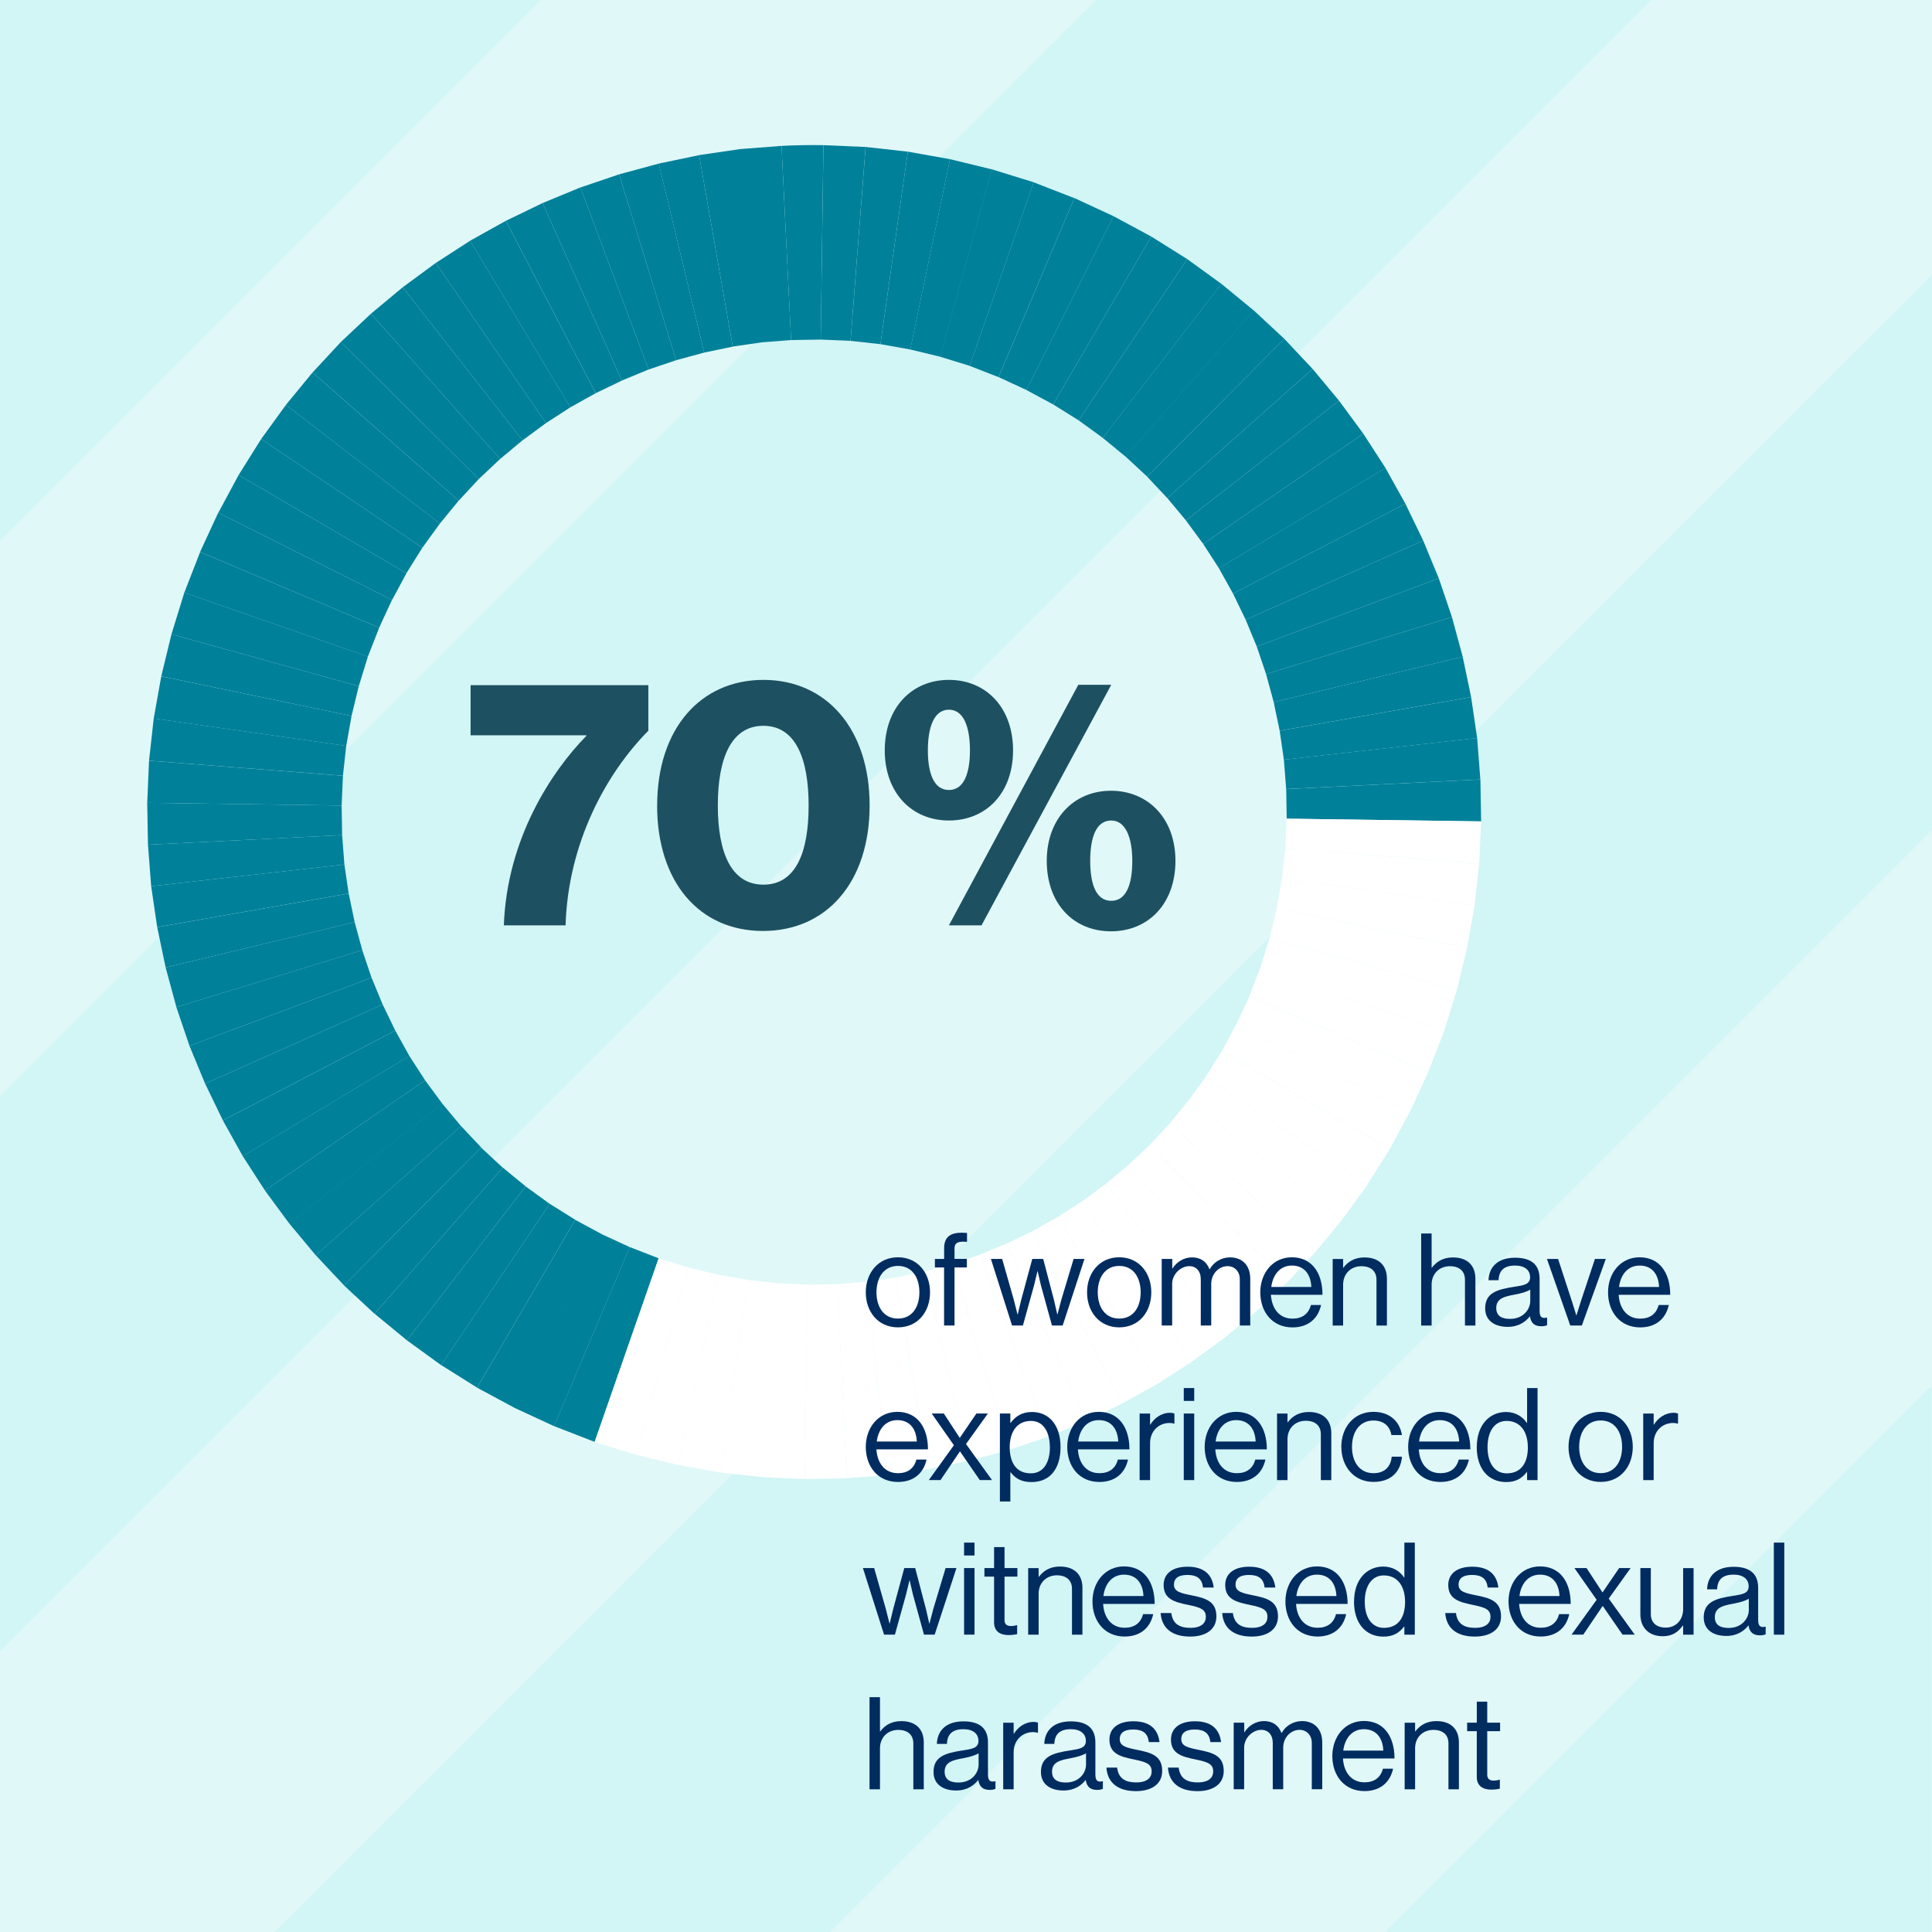
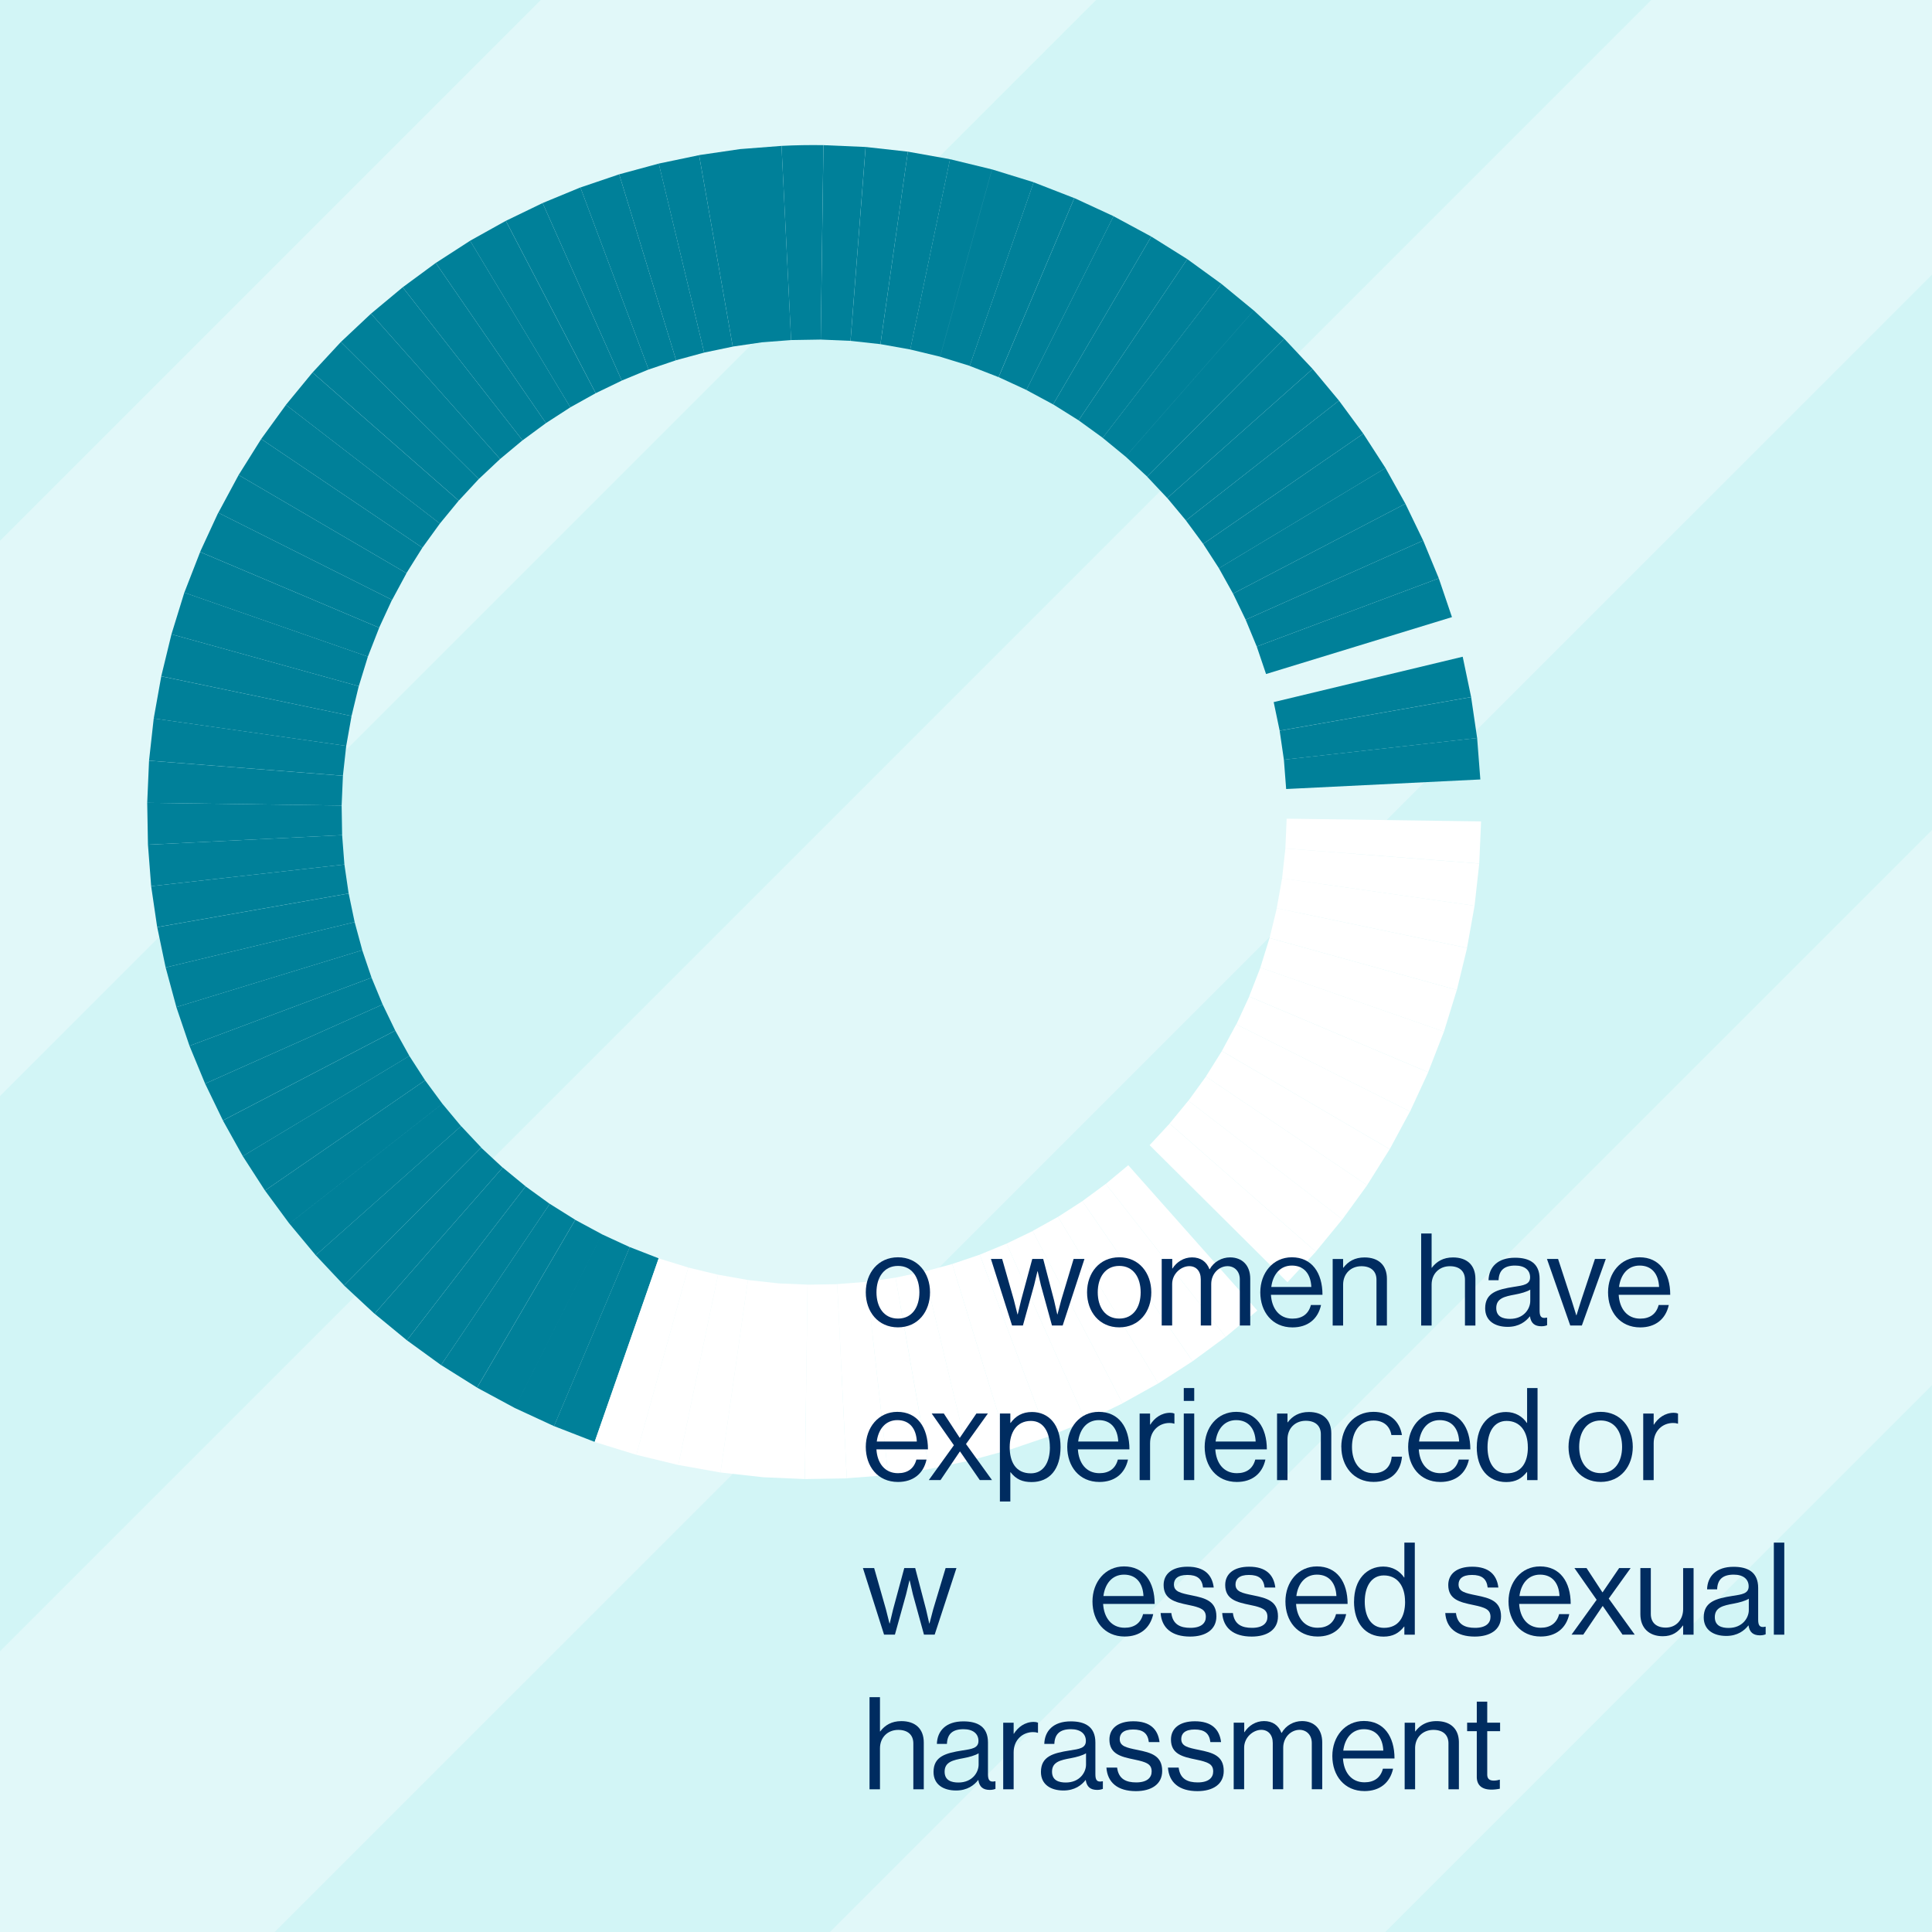
<svg xmlns="http://www.w3.org/2000/svg" xmlns:xlink="http://www.w3.org/1999/xlink" viewBox="0 0 392.12 392.12">
  <style>.A{isolation:isolate}</style>
  <g class="A">
    <path d="M0 0h392.12v392.12H0z" fill="#e1f8f9" />
    <path d="M392.11 392.12V281.15L281.15 392.12h110.96zm-223.66 0l223.67-223.66V55.75L55.74 392.12h112.71zM0 0v109.76L109.76 0H0zm0 335.16L335.16 0h-112.7L0 222.45v112.71z" fill="#d2f5f6" />
    <g fill="#fff">
      <path d="M175.88 260.17l4.4 39.22 8.31-1.22-6.83-38.86-5.89.86m-11.96.56l-.55 39.46 8.5-.14-1.94-39.41-6.01.1" />
      <path d="M169.92 260.62l1.94 39.41 8.42-.65-4.4-39.22-5.96.46" />
    </g>
    <path d="M127.81 253.11l-15.37 36.33 8.25 3.21 12.99-37.26-5.86-2.28" fill="#008099" />
    <g fill="#fff">
      <path d="M193.27 256.54l11.55 37.73 7.87-2.67-13.84-36.95-5.58 1.89" />
      <path d="M187.57 258.09l9.21 38.36 8.04-2.18-11.55-37.73-5.7 1.55m-53.89-2.69l-12.99 37.26 8.46 2.61 10.54-38.02-6.01-1.85m12.06 3.31l-8.07 38.62 8.56 1.53 5.57-39.07-6.06-1.08" />
      <path d="M139.69 257.25l-10.54 38.02 8.52 2.07 8.07-38.62-6.05-1.46m12.11 2.53l-5.57 39.07 8.57.95 3.06-39.35-6.07-.67m47.06-5.14l13.84 36.95 7.67-3.17-16.07-36.03-5.44 2.25m-40.99 5.82l-3.06 39.35 8.55.37.55-39.46-6.05-.26m23.92-1.17l6.83 38.86 8.19-1.71-9.21-38.36-5.8 1.21m55.6-31.27l29.67 26.01 5.4-6.57-31.25-24.09-3.82 4.65" />
      <path d="M241.2 223.39l31.25 24.09 5.03-6.93-32.72-22.06-3.55 4.9" />
      <path d="M244.75 218.49l32.72 22.06 4.58-7.31-34.06-19.92-3.24 5.17m-40.46 33.92l16.07 36.03 7.47-3.61-18.24-34.98-5.3 2.56" />
      <path d="M248 213.32l34.06 19.92 4.12-7.66-35.27-17.69-2.92 5.42m-14.67 19.11l27.99 27.82 5.75-6.19-29.67-26.01-4.06 4.38m-18.6 14.56l20.34 33.81 6.98-4.51-22.37-32.5-4.95 3.2" />
      <path d="M209.58 249.84l18.24 34.98 7.25-4.04-20.34-33.81-5.14 2.86m10.09-6.05l22.37 32.5 6.71-4.94-24.33-31.06-4.75 3.5" />
      <path d="M224.43 240.28l24.33 31.06 6.43-5.35-26.2-29.5-4.55 3.79" />
-       <path d="M228.98 236.49l26.2 29.5 6.12-5.75-27.99-27.82-4.33 4.07" />
    </g>
    <g fill="#008099">
      <path d="M69.44 169.5l-39.41 1.94.65 8.42 39.22-4.4-.46-5.96" />
      <path d="M69.9 175.46l-39.22 4.4 1.22 8.31 38.86-6.83-.86-5.89m-.56-11.96l-39.46-.55.15 8.5 39.41-1.94-.1-6.01" />
    </g>
    <path d="M250.92 207.9l35.27 17.69 3.68-7.96-36.33-15.37-2.61 5.65" fill="#fff" />
    <g fill="#008099">
      <path d="M70.77 181.35l-38.86 6.83 1.71 8.18 38.36-9.21-1.21-5.8m4.64 17.08l-36.95 13.84 3.17 7.67 36.03-16.07-2.25-5.44" />
      <path d="M73.52 192.85L35.79 204.4l2.67 7.87 36.95-13.84-1.89-5.58" />
      <path d="M71.98 187.15l-38.36 9.21 2.18 8.04 37.73-11.55-1.55-5.7m2.69-53.89l-37.26-12.99-2.61 8.46 38.02 10.54 1.85-6.01" />
      <path d="M74.67 133.26l2.29-5.86-36.34-15.37-3.21 8.25 37.26 12.99zm-1.85 6.01L34.8 128.73l-2.07 8.52 38.62 8.07 1.46-6.05" />
      <path d="M71.35 145.32l-38.62-8.06-1.53 8.56 39.07 5.57 1.08-6.06m-1.75 12.12l-39.35-3.06-.37 8.55 39.46.55.26-6.05m8.06 46.43l-36.03 16.07 3.61 7.46 34.98-18.24-2.56-5.3m44.51 46.64l-17.68 35.27 7.96 3.68 15.37-36.33-5.65-2.61m-15.49-9.73l-24.09 31.25 6.93 5.03 22.06-32.72-4.9-3.55m-9.03-7.89l-27.83 27.99 6.19 5.75 26.01-29.67-4.38-4.06m19.11 14.67l-19.92 34.06 7.66 4.13 17.68-35.27-5.42-2.92" />
      <path d="M111.58 244.33l-22.06 32.72 7.31 4.58 19.92-34.06-5.17-3.24m-9.55-7.37l-26.01 29.67 6.57 5.4 24.09-31.25-4.65-3.82m-18.95-22.65l-33.81 20.34 4.51 6.98 32.5-22.37-3.2-4.95m10.5 14.25l-29.5 26.2 5.75 6.12 27.83-27.99-4.07-4.33" />
      <path d="M80.22 209.17l-34.98 18.24 4.04 7.25 33.81-20.34-2.86-5.14m6.05 10.08l-32.5 22.37 4.94 6.71 31.06-24.33-3.5-4.75m3.51 4.75l-31.06 24.33 5.35 6.43 29.5-26.2-3.79-4.55m-19.52-72.64l-39.07-5.57-.95 8.57 39.35 3.06.67-6.07m84.33-81.89l-4.4-39.22-8.31 1.22 6.83 38.86 5.89-.86m5.95-.46l-1.94-39.41-8.42.65 4.4 39.22 5.96-.46" />
      <path d="M131.64 74.99L117.8 38.04l-7.67 3.17 16.07 36.03 5.44-2.25m17.08-4.64l-6.83-38.86-8.19 1.71 9.22 38.36 5.8-1.21" />
      <path d="M142.92 71.56l-9.21-38.36-8.04 2.18 11.55 37.73 5.7-1.55" />
      <path d="M137.22 73.11l-11.55-37.73-7.87 2.67L131.64 75l5.58-1.89m29.35-4.19l.55-39.46c-2.84-.04-5.68 0-8.5.15l1.94 39.41 6.01-.1m24.22 3.48l10.54-38.02-8.52-2.07-8.07 38.62 6.05 1.46m6.02 1.86l12.99-37.26-8.46-2.61L190.8 72.4l6.01 1.85" />
      <path d="M178.69 69.85l5.57-39.07-8.57-.95-3.06 39.35 6.06.67" />
      <path d="M184.75 70.93l8.07-38.62-8.56-1.53-5.56 39.07 6.06 1.08m-12.14-1.75l3.06-39.35-8.55-.37-.55 39.46 6.05.26M93.1 101.61L63.43 75.6l-5.4 6.57 31.25 24.09 3.82-4.65m-7.37 9.55L53.01 89.1l-4.58 7.31 34.06 19.92 3.24-5.17" />
      <path d="M89.29 106.26L58.04 82.17l-5.03 6.93 32.72 22.06 3.55-4.9m113.39-29.72l15.37-36.33-8.25-3.21-12.99 37.26 5.86 2.28" />
      <path d="M97.17 97.23L69.18 69.41l-5.74 6.19 29.67 26.01 4.06-4.38M76.95 127.4l2.61-5.65-35.27-17.69-3.68 7.96 36.33 15.37z" />
      <path d="M82.49 116.33L48.43 96.41l-4.12 7.66 35.27 17.69 2.92-5.42m33.26-33.67L95.42 48.86l-6.98 4.51 22.37 32.5 4.95-3.2" />
      <path d="M120.9 79.8l-18.24-34.98-7.25 4.04 20.34 33.81 5.14-2.86" />
      <path d="M126.2 77.24l-16.07-36.03-7.46 3.61 18.24 34.98 5.3-2.56M101.5 93.16l-26.2-29.5-6.12 5.75 27.99 27.82 4.33-4.07" />
      <path d="M110.81 85.87l-22.37-32.5-6.71 4.94 24.33 31.06 4.75-3.5" />
      <path d="M106.06 89.37L81.73 58.31l-6.43 5.35 26.2 29.5 4.55-3.79m153.67 58.93l38.86-6.83-1.71-8.18-38.36 9.21 1.21 5.8" />
      <path d="M255.07 131.22l36.95-13.84-3.17-7.67-36.03 16.07 2.25 5.44m5.51 22.97l39.22-4.4-1.22-8.31-38.86 6.83.86 5.89" />
      <path d="M261.04 160.14l39.41-1.94-.65-8.42-39.22 4.4.46 5.96m-52.72-80.99l17.69-35.27-7.96-3.68-15.37 36.34 5.65 2.61" />
-       <path d="M258.51 142.5l38.36-9.21-2.18-8.04-37.73 11.55 1.55 5.7m2.64 23.66l39.46.55-.15-8.5-39.41 1.94.1 6.01" />
    </g>
    <g fill="#fff">
      <path d="M253.53 202.25l36.33 15.37 3.21-8.25-37.26-12.99-2.28 5.86m7.35-30.04l39.35 3.06.37-8.55-39.46-.55-.26 6.05m-3.21 18.17l38.02 10.54 2.07-8.52-38.62-8.07-1.46 6.05" />
      <path d="M255.81 196.39h0l37.26 12.99 2.61-8.46-38.02-10.54-1.86 6.01m4.41-18.12l39.07 5.57.95-8.57-39.35-3.06-.67 6.07" />
      <path d="M259.13 184.33l38.62 8.06 1.53-8.56-39.07-5.57-1.08 6.06" />
    </g>
    <g fill="#008099">
      <path d="M256.96 136.8l37.73-11.55-2.67-7.87-36.95 13.84 1.89 5.58m-33.15-47.93l24.09-31.25-6.93-5.03-22.06 32.72 4.9 3.55" />
      <path d="M228.45 92.68l26.01-29.67-6.57-5.4-24.09 31.25 4.65 3.82m4.38 4.07l27.83-27.99-6.19-5.75-26.01 29.67 4.38 4.06m-13.93-11.43l22.06-32.72-7.31-4.58-19.92 34.06 5.17 3.24" />
      <path d="M213.74 82.07l19.92-34.06-7.66-4.13-17.69 35.27 5.42 2.92m36.53 38.41l34.98-18.24-4.04-7.25-33.81 20.34 2.86 5.14" />
      <path d="M236.91 101.08l29.5-26.2-5.75-6.12-27.83 27.99 4.07 4.33m15.92 24.7l36.03-16.07-3.61-7.47-34.98 18.24 2.56 5.3" />
      <path d="M247.4 115.34L281.21 95l-4.51-6.98-32.5 22.37 3.2 4.95" />
      <path d="M244.2 110.39l32.5-22.37-4.94-6.71-31.06 24.33 3.5 4.75" />
      <path d="M240.7 105.64l31.06-24.33-5.35-6.43-29.5 26.2 3.79 4.55" />
    </g>
-     <path d="M119 149.38v-.14H95.51v-10.18h36.08v9.25c-8.54 8.61-16.3 22.77-16.8 39.5h-12.53c.64-17.72 9.82-31.39 16.72-38.43m14.4 14.09c0-15.51 8.75-25.48 21.56-25.48s21.56 9.97 21.56 25.48-8.68 25.48-21.64 25.48-21.49-9.96-21.49-25.48m30.75 0c0-9.46-2.63-16.16-9.18-16.16s-9.25 6.62-9.25 16.16 2.7 16.08 9.25 16.08 9.18-6.48 9.18-16.08m15.45-11.17c0-8.68 5.48-14.31 13.02-14.31s13.02 5.62 13.02 14.31-5.48 14.23-13.02 14.23-13.02-5.62-13.02-14.23m17.29 0c0-4.77-1.28-8.26-4.27-8.26s-4.27 3.49-4.27 8.26 1.28 8.04 4.27 8.04 4.27-3.27 4.27-8.04m21.99-13.31h6.69l-26.33 48.82h-6.62l26.26-48.82zm-6.4 35.73c0-8.61 5.55-14.23 13.03-14.23s13.09 5.55 13.09 14.23-5.48 14.3-13.09 14.3-13.03-5.62-13.03-14.3m17.36 0c0-4.7-1.35-8.19-4.27-8.19-3.06 0-4.27 3.42-4.27 8.19s1.21 8.11 4.27 8.11 4.27-3.34 4.27-8.11" fill="#1d5161" />
    <g fill="#002c60">
      <use xlink:href="#B" />
-       <path d="M189.76 255.52h1.86v-2.17c0-2.33 1.33-3.16 3.58-3.16l1.07.05v1.8l-.68-.03c-1.36 0-1.86.34-1.86 1.44v2.06h2.51v1.73h-2.51v11.79h-2.12v-11.79h-1.86v-1.73z" />
      <use xlink:href="#C" />
      <use xlink:href="#B" x="44.91" />
      <path d="M235.8,255.52h2.12v1.93h.05c.84-1.31,2.27-2.25,3.97-2.25s2.95.84,3.53,2.4h.05c.86-1.54,2.48-2.4,4.13-2.4,2.4,0,4.1,1.54,4.1,4.34v9.49h-2.12v-9.38c0-1.67-1.12-2.67-2.48-2.67-1.75,0-3.32,1.52-3.32,3.63v8.42h-2.12v-9.38c0-1.67-.94-2.67-2.33-2.67-1.65,0-3.48,1.52-3.48,3.63v8.42h-2.12v-13.51Z" />
      <use xlink:href="#D" />
      <path d="M272.6 257.3h.05c.97-1.28 2.33-2.09 4.29-2.09 2.82 0 4.55 1.54 4.55 4.34v9.49h-2.12v-9.31c0-1.75-1.15-2.74-3.06-2.74-2.14 0-3.71 1.52-3.71 3.74v8.31h-2.12v-13.51h2.12v1.78zm17.96 0h.05c.97-1.28 2.33-2.09 4.29-2.09 2.82 0 4.55 1.54 4.55 4.34v9.49h-2.12v-9.31c0-1.75-1.15-2.74-3.06-2.74-2.14 0-3.71 1.52-3.71 3.74v8.31h-2.12v-18.69h2.12v6.95z" />
      <use xlink:href="#E" />
      <path d="M313.96 255.52h2.27l2.8 8.57.89 2.85h.05l.89-2.85 2.85-8.57h2.2l-4.86 13.51h-2.35l-4.73-13.51z" />
      <use xlink:href="#D" x="70.58" />
      <use xlink:href="#D" x="-80.07" y="31.37" />
      <path d="M193.6 293.32l-4.5-6.43h2.46l3.21 4.91h.05l3.35-4.91h2.33l-4.44 6.19 5.28 7.32h-2.48l-4-5.8h-.05l-3.92 5.8h-2.38l5.1-7.08zm9.34-6.43h2.12v1.91h.05c1.02-1.39 2.38-2.22 4.34-2.22 3.42 0 5.8 2.61 5.8 7.11s-2.22 7.11-5.88 7.11c-1.83 0-3.14-.55-4.26-1.99h-.05v5.93h-2.12v-17.85zm10.14 6.83c0-3.03-1.28-5.33-3.84-5.33-2.95 0-4.31 2.4-4.31 5.33s1.18 5.31 4.29 5.31c2.59 0 3.87-2.25 3.87-5.31z" />
      <use xlink:href="#F" />
      <use xlink:href="#G" />
      <path d="M240.26 281.72h2.12v2.61h-2.12v-2.61zm0 5.17h2.12v13.51h-2.12v-13.51z" />
      <use xlink:href="#F" x="27.89" />
      <path d="M261.31 288.67h.05c.97-1.28 2.33-2.09 4.29-2.09 2.82 0 4.55 1.54 4.55 4.34v9.49h-2.12v-9.31c0-1.75-1.15-2.74-3.06-2.74-2.14 0-3.71 1.52-3.71 3.74v8.31h-2.12V286.9h2.12v1.78zm10.92 4.99c0-3.92 2.51-7.11 6.53-7.11 3.19 0 5.31 1.83 5.78 4.71h-2.14c-.31-1.83-1.59-2.95-3.63-2.95-2.88 0-4.37 2.38-4.37 5.36s1.49 5.33 4.37 5.33c2.2 0 3.5-1.25 3.69-3.35h2.09c-.29 3.24-2.41 5.12-5.78 5.12-4.03 0-6.53-3.19-6.53-7.11z" />
      <use xlink:href="#F" x="69.19" />
      <path d="M299.73 293.69c0-4.5 2.59-7.11 5.93-7.11 1.91 0 3.37.94 4.23 2.22h.05v-7.08h2.12v18.69h-2.12v-1.65h-.05c-1.02 1.31-2.27 2.04-4.18 2.04-3.69 0-5.99-2.77-5.99-7.11zm10.36.03c0-3.14-1.52-5.33-4.31-5.33-2.56 0-3.87 2.3-3.87 5.33s1.31 5.31 3.9 5.31c3.01 0 4.29-2.25 4.29-5.31zm8.26-.06c0-3.92 2.51-7.11 6.53-7.11s6.51 3.19 6.51 7.11-2.46 7.11-6.51 7.11-6.53-3.19-6.53-7.11zm10.87 0c0-2.98-1.46-5.36-4.34-5.36s-4.37 2.38-4.37 5.36 1.49 5.33 4.37 5.33 4.34-2.35 4.34-5.33z" />
      <use xlink:href="#G" x="102.21" />
      <use xlink:href="#C" x="-25.98" y="62.74" />
-       <path d="M195.67 313.09h2.12v2.61h-2.12v-2.61zm0 5.17h2.12v13.51h-2.12v-13.51zm4.13 0h1.96V314h2.12v4.26h2.61v1.73h-2.61v8.78c0 .94.5 1.25 1.36 1.25a3.9 3.9 0 0 0 1.12-.18h.08v1.83c-.5.1-1.07.18-1.7.18-1.73 0-2.98-.71-2.98-2.61v-9.25h-1.96v-1.73zm11 1.78h.05c.97-1.28 2.33-2.09 4.29-2.09 2.82 0 4.55 1.54 4.55 4.34v9.49h-2.12v-9.31c0-1.75-1.15-2.74-3.06-2.74-2.14 0-3.71 1.52-3.71 3.74v8.31h-2.12v-13.51h2.12v1.78z" />
      <use xlink:href="#H" />
      <use xlink:href="#I" />
      <use xlink:href="#I" x="12.5" />
      <use xlink:href="#H" x="39.16" />
      <path d="M274.82 325.06c0-4.5 2.59-7.11 5.93-7.11 1.91 0 3.37.94 4.23 2.22h.05v-7.08h2.12v18.69h-2.12v-1.65h-.05c-1.02 1.31-2.27 2.04-4.18 2.04-3.69 0-5.99-2.77-5.99-7.11zm10.35.02c0-3.14-1.52-5.33-4.31-5.33-2.56 0-3.87 2.3-3.87 5.33s1.31 5.31 3.9 5.31c3.01 0 4.29-2.25 4.29-5.31z" />
      <use xlink:href="#I" x="57.77" />
      <use xlink:href="#H" x="84.44" />
      <path d="M324.05 324.69l-4.5-6.43h2.46l3.21 4.91h.05l3.35-4.91h2.33l-4.44 6.19 5.28 7.32h-2.48l-4-5.8h-.05l-3.92 5.8h-2.38l5.1-7.08zm17.56 7.09v-1.86h-.05c-.97 1.31-2.12 2.17-4.08 2.17-2.77 0-4.55-1.67-4.55-4.47v-9.36h2.12v9.31c0 1.75 1.12 2.77 3.03 2.77 2.14 0 3.53-1.62 3.53-3.76v-8.31h2.12v13.51h-2.12z" />
      <use xlink:href="#E" x="44.36" y="62.73" />
      <path d="M360.02 313.09h2.12v18.69h-2.12v-18.69zM178.6 351.41h.05c.97-1.28 2.33-2.09 4.29-2.09 2.82 0 4.55 1.54 4.55 4.34v9.49h-2.12v-9.31c0-1.75-1.15-2.74-3.06-2.74-2.14 0-3.71 1.52-3.71 3.74v8.31h-2.12v-18.69h2.12v6.95z" />
      <use xlink:href="#E" x="-111.96" y="94.1" />
      <path d="M205.73,351.88h.05c.81-1.31,2.22-2.4,4.03-2.4.39,0,.6.05.86.16v2.04h-.08c-.31-.1-.52-.13-.94-.13-2.09,0-3.92,1.57-3.92,4.1v7.5h-2.12v-13.51h2.12v2.25Z" />
      <use xlink:href="#E" x="-90.16" y="94.1" />
      <use xlink:href="#J" />
      <use xlink:href="#J" x="12.49" />
      <path d="M250.41,349.63h2.12v1.93h.05c.84-1.31,2.27-2.25,3.97-2.25s2.95.84,3.53,2.4h.05c.86-1.54,2.48-2.4,4.13-2.4,2.4,0,4.1,1.54,4.1,4.34v9.49h-2.12v-9.38c0-1.67-1.12-2.67-2.48-2.67-1.75,0-3.32,1.52-3.32,3.63v8.42h-2.12v-9.38c0-1.67-.94-2.67-2.33-2.67-1.65,0-3.48,1.52-3.48,3.63v8.42h-2.12v-13.51Z" />
      <use xlink:href="#H" x="48.68" y="31.37" />
      <path d="M287.21 351.41h.05c.97-1.28 2.33-2.09 4.29-2.09 2.82 0 4.55 1.54 4.55 4.34v9.49h-2.12v-9.31c0-1.75-1.15-2.74-3.06-2.74-2.14 0-3.71 1.52-3.71 3.74v8.31h-2.12v-13.51h2.12v1.78zm10.56-1.78h1.96v-4.26h2.12v4.26h2.61v1.73h-2.61v8.78c0 .94.5 1.25 1.36 1.25a3.9 3.9 0 0 0 1.12-.18h.08v1.83c-.5.1-1.07.18-1.7.18-1.73 0-2.98-.71-2.98-2.61v-9.25h-1.96v-1.73z" />
    </g>
  </g>
  <defs>
    <path id="B" d="M175.72 262.29c0-3.92 2.51-7.11 6.53-7.11s6.51 3.19 6.51 7.11-2.46 7.11-6.51 7.11-6.53-3.19-6.53-7.11zm10.88 0c0-2.98-1.46-5.36-4.34-5.36s-4.37 2.38-4.37 5.36 1.49 5.33 4.37 5.33 4.34-2.35 4.34-5.33z" />
    <path id="C" d="M201.13 255.52h2.27l2.38 8.34.73 2.9h.05l.68-2.85 2.27-8.39h2.22l2.2 8.39.65 2.85h.05l.76-2.9 2.51-8.34h2.2l-4.42 13.51h-2.17l-2.25-8.18-.65-2.82h-.05l-.68 2.82-2.27 8.18h-2.2l-4.29-13.51z" />
    <path id="D" d="M255.79 262.29c0-3.92 2.56-7.11 6.4-7.11 4.05 0 6.22 3.14 6.22 7.61h-10.46c.16 2.74 1.65 4.84 4.37 4.84 1.96 0 3.27-.94 3.74-2.77h2.06c-.63 2.9-2.74 4.55-5.8 4.55-4.13 0-6.53-3.19-6.53-7.11zm2.23-1.09h8.13c-.13-2.69-1.52-4.34-3.95-4.34s-3.87 1.88-4.18 4.34z" />
    <path id="E" d="M310.53 267.16h-.03c-.81 1.05-2.2 2.14-4.5 2.14-2.56 0-4.57-1.2-4.57-3.76 0-3.19 2.51-3.84 5.88-4.37 1.91-.29 3.24-.47 3.24-1.93s-1.1-2.38-3.03-2.38c-2.2 0-3.29.94-3.37 2.98h-2.04c.08-2.61 1.8-4.57 5.38-4.57 2.88 0 4.99 1.07 4.99 4.29v6.43c0 1.1.26 1.7 1.44 1.44h.08v1.54c-.26.1-.6.21-1.15.21-1.39 0-2.12-.63-2.33-2.01zm.05-3.11v-2.3c-.71.44-1.93.78-3.08.99-2.12.39-3.82.76-3.82 2.74 0 1.8 1.41 2.2 2.8 2.2 2.82 0 4.1-2.06 4.1-3.63z" />
    <path id="F" d="M216.61 293.66c0-3.92 2.56-7.11 6.4-7.11 4.05 0 6.22 3.14 6.22 7.61h-10.46c.16 2.74 1.65 4.84 4.37 4.84 1.96 0 3.27-.94 3.74-2.77h2.06c-.63 2.9-2.74 4.55-5.8 4.55-4.13 0-6.53-3.19-6.53-7.11zm2.22-1.09h8.13c-.13-2.69-1.52-4.34-3.95-4.34s-3.87 1.88-4.18 4.34z" />
    <path id="G" d="M233.42 289.14h.05c.81-1.31 2.22-2.4 4.03-2.4.39 0 .6.05.86.16v2.04h-.08c-.31-.1-.52-.13-.94-.13-2.09 0-3.92 1.57-3.92 4.1v7.5h-2.12V286.9h2.12v2.25z" />
    <path id="H" d="M221.73 325.03c0-3.92 2.56-7.11 6.4-7.11 4.05 0 6.22 3.14 6.22 7.61h-10.46c.16 2.74 1.65 4.84 4.37 4.84 1.96 0 3.27-.94 3.74-2.77h2.06c-.63 2.9-2.74 4.55-5.8 4.55-4.13 0-6.53-3.19-6.53-7.11zm2.22-1.1h8.13c-.13-2.69-1.52-4.34-3.95-4.34s-3.87 1.88-4.18 4.34z" />
    <path id="I" d="M235.56,327.38h2.17c.29,2.35,1.86,3.01,3.87,3.01,2.22,0,3.14-.97,3.14-2.22,0-1.52-1.05-1.91-3.53-2.43-2.67-.55-5.04-1.1-5.04-4.05,0-2.25,1.73-3.71,4.86-3.71,3.35,0,4.99,1.59,5.31,4.23h-2.17c-.21-1.78-1.18-2.56-3.19-2.56s-2.72.86-2.72,1.93c0,1.46,1.31,1.75,3.63,2.22,2.72.55,4.99,1.15,4.99,4.26,0,2.72-2.22,4.1-5.33,4.1-3.71,0-5.78-1.75-5.99-4.78Z" />
    <path id="J" d="M224.56,358.75h2.17c.29,2.35,1.86,3.01,3.87,3.01,2.22,0,3.14-.97,3.14-2.22,0-1.52-1.05-1.91-3.53-2.43-2.67-.55-5.04-1.1-5.04-4.05,0-2.25,1.73-3.71,4.86-3.71,3.35,0,4.99,1.59,5.31,4.23h-2.17c-.21-1.78-1.18-2.56-3.19-2.56s-2.72.86-2.72,1.93c0,1.46,1.31,1.75,3.63,2.22,2.72.55,4.99,1.15,4.99,4.26,0,2.72-2.22,4.1-5.33,4.1-3.71,0-5.78-1.75-5.99-4.78Z" />
  </defs>
</svg>